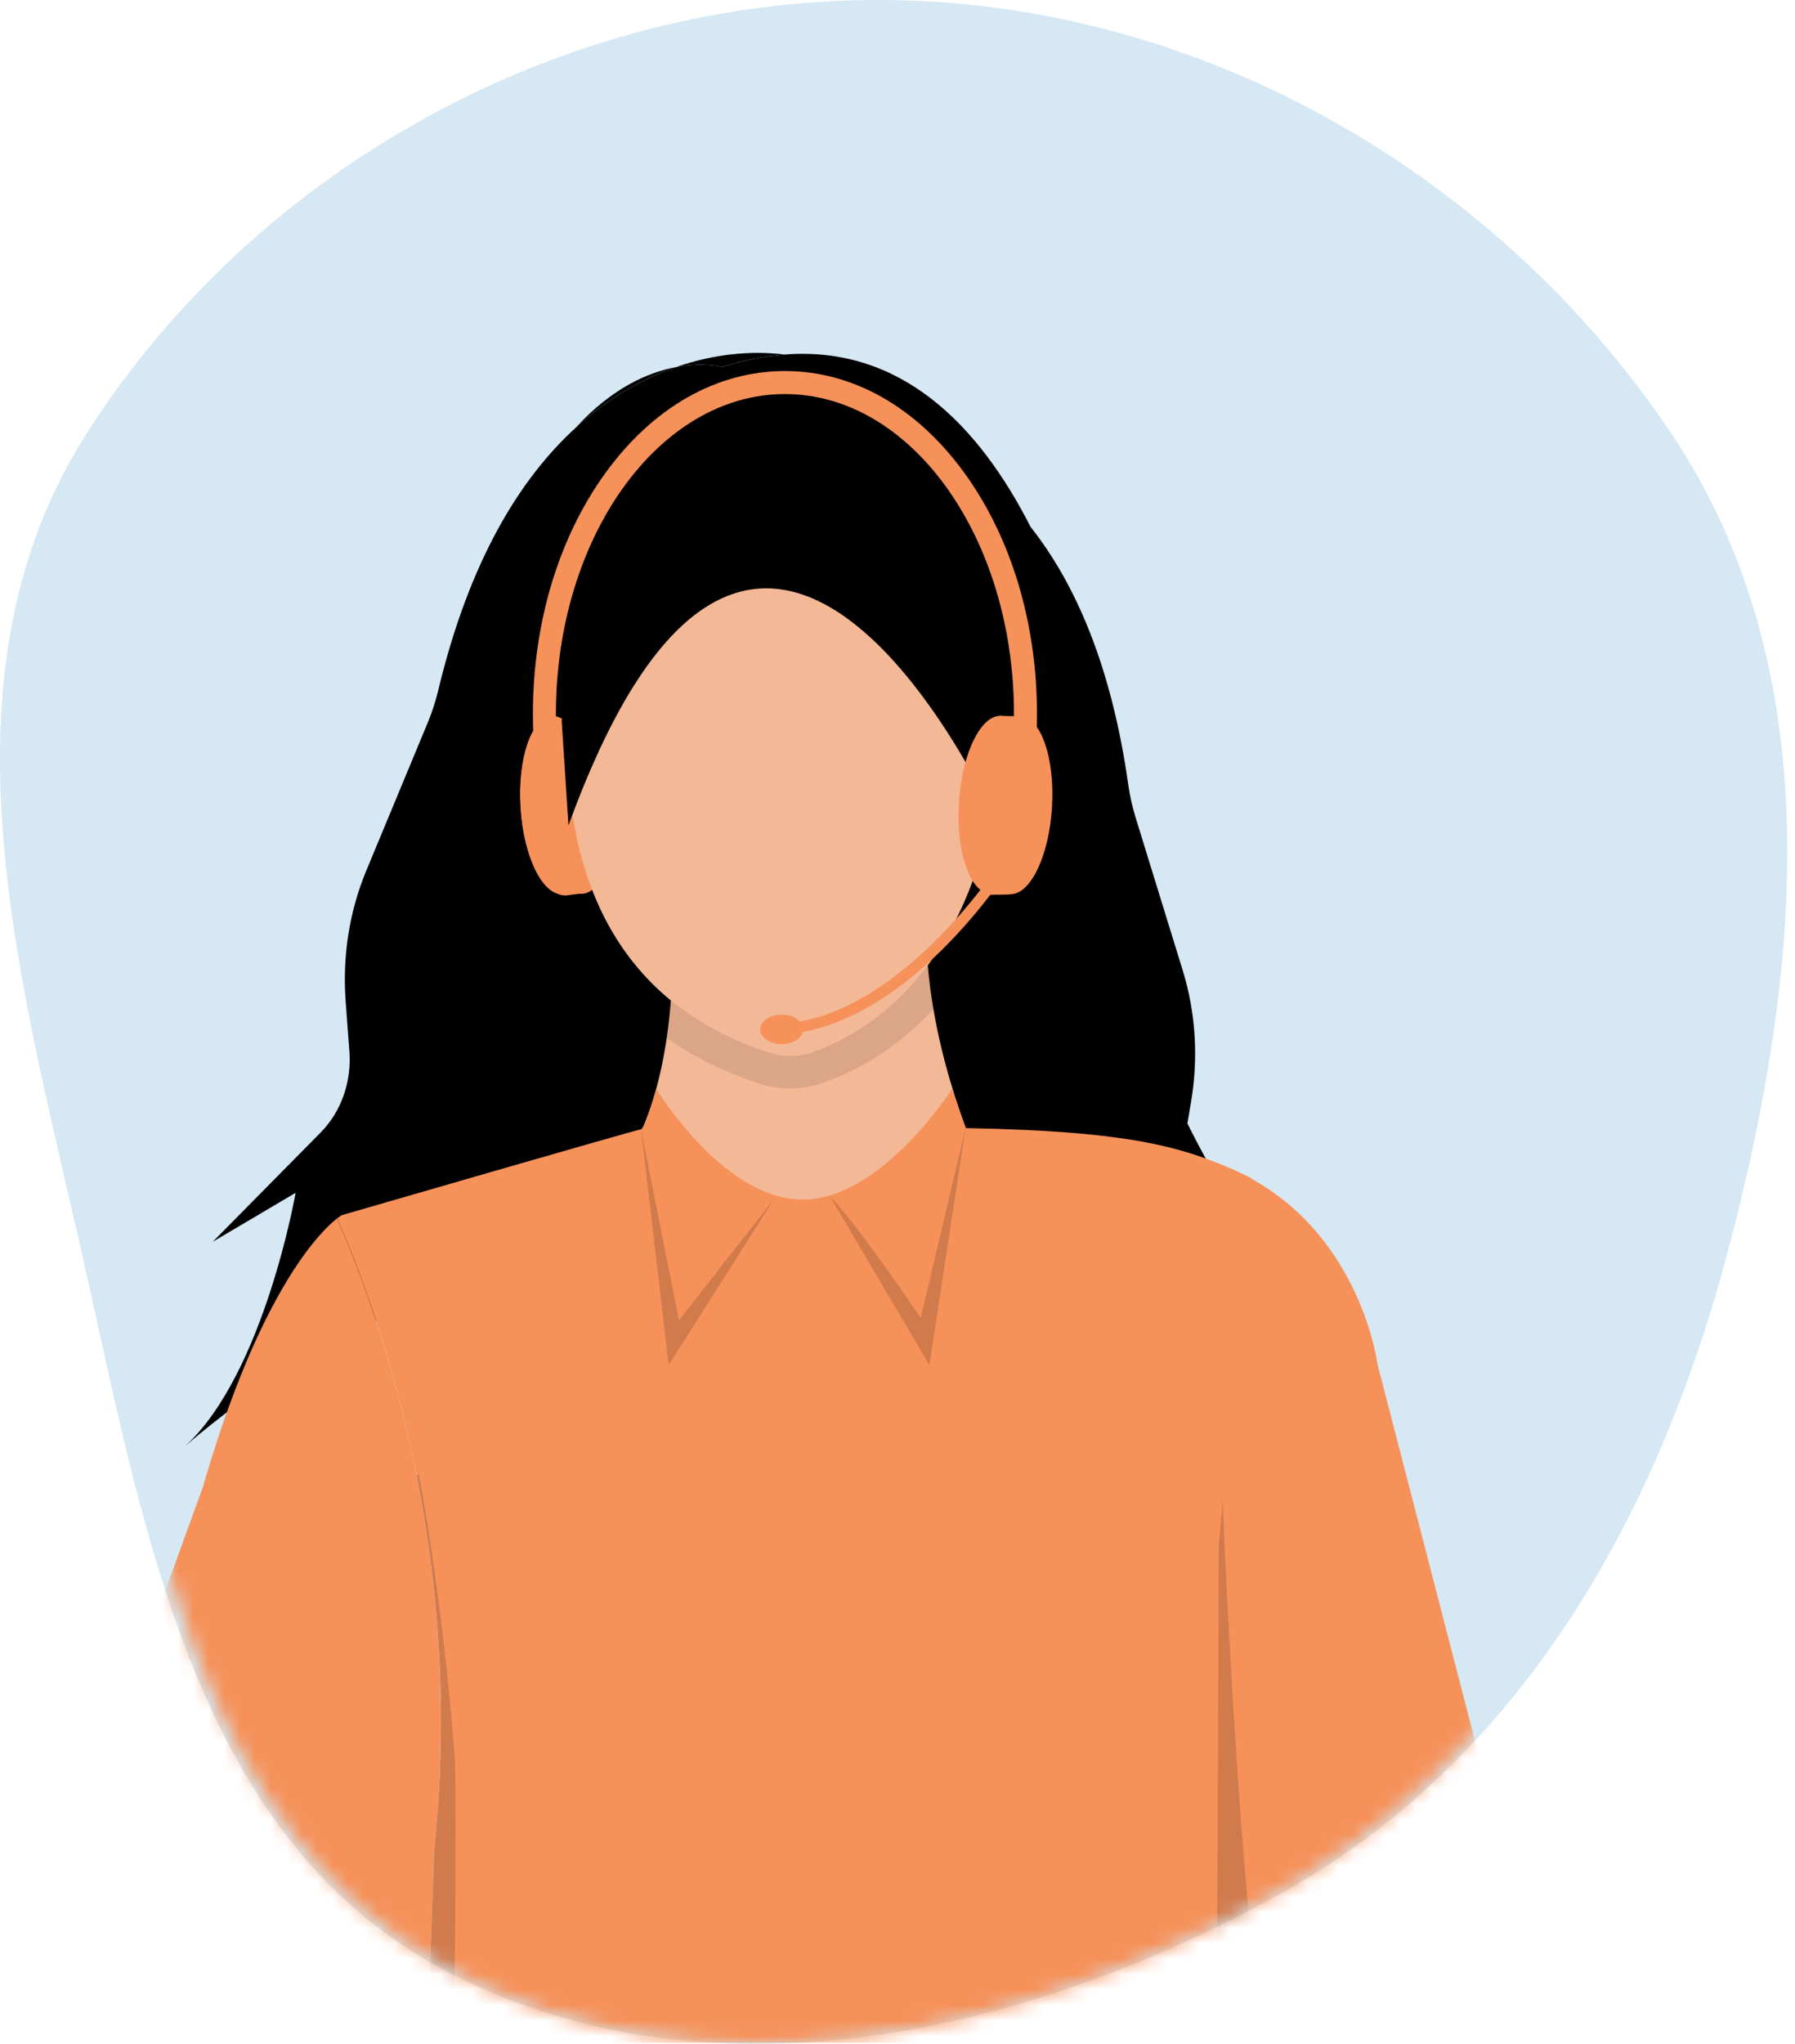
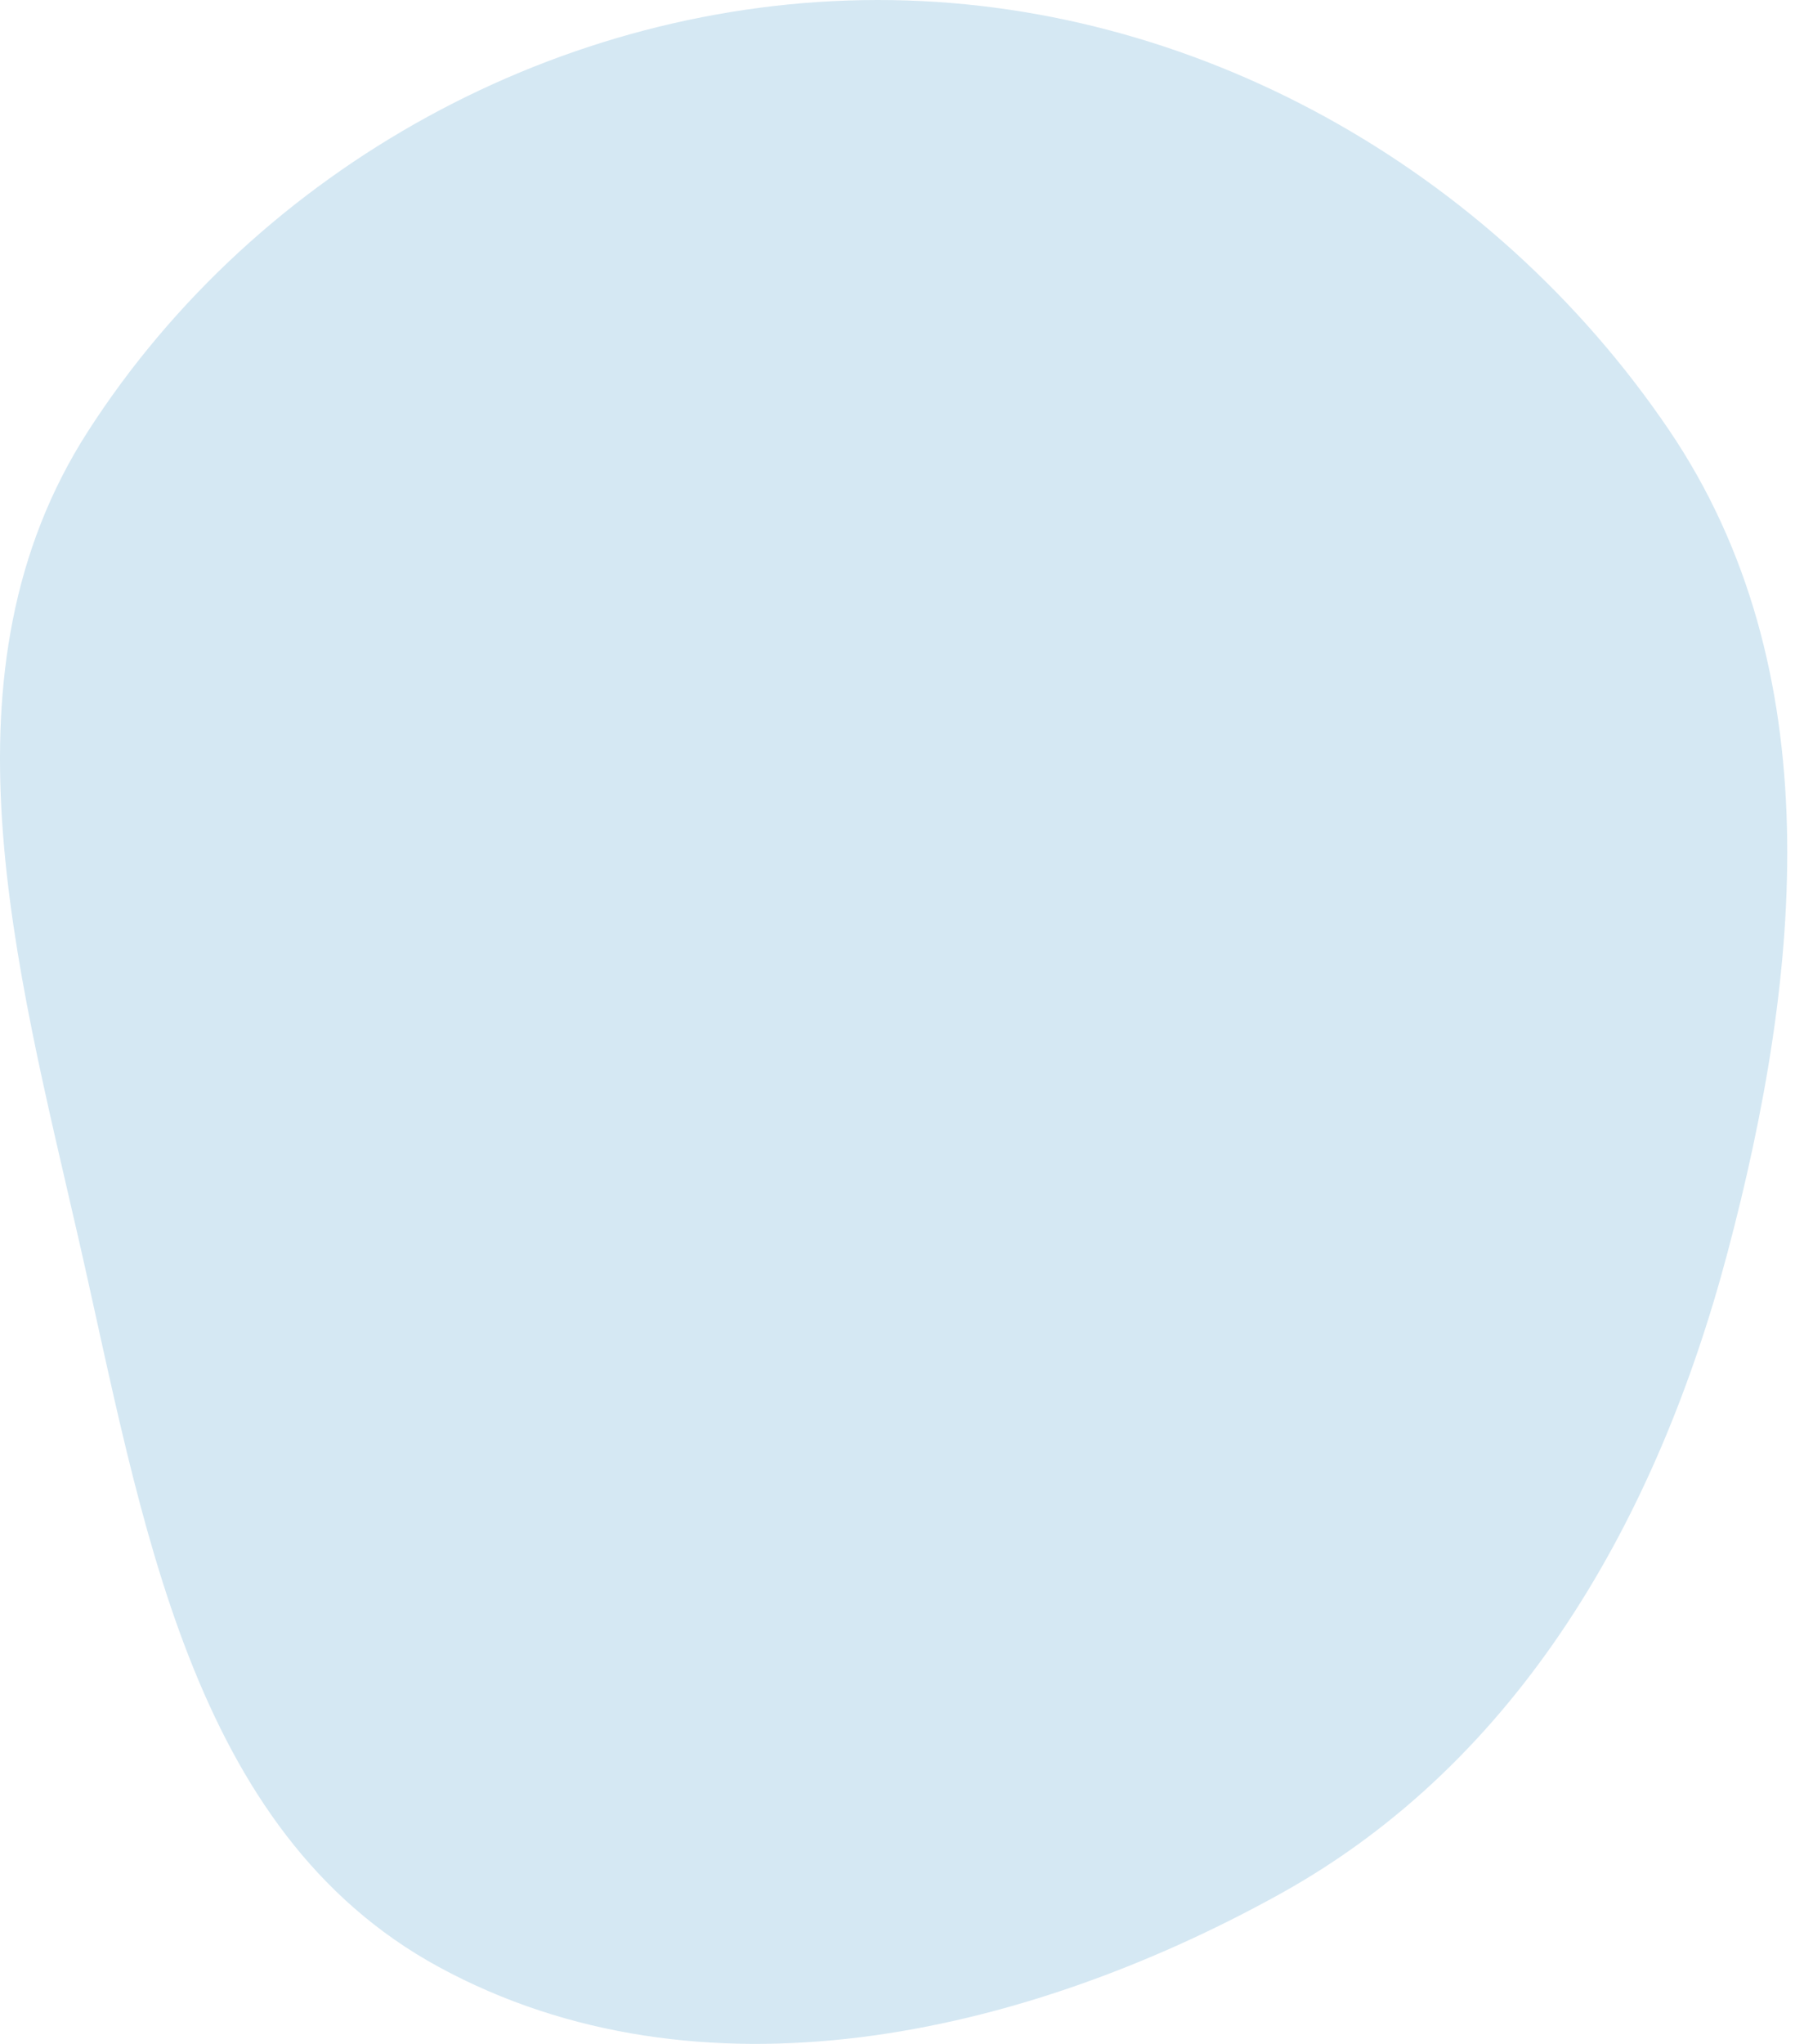
<svg xmlns="http://www.w3.org/2000/svg" width="116" height="132" viewBox="0 0 116 132" fill="none">
  <path fill-rule="evenodd" clip-rule="evenodd" d="M56.691 3.52506e-05C77.111 -0.023 96.39 10.883 107.838 27.741C118.35 43.22 116.433 62.837 111.636 80.908C107.095 98.01 98.241 113.718 82.73 122.312C66.002 131.579 45.172 136.169 28.368 127.04C12.208 118.261 9.198 98.031 5.108 80.143C1.019 62.263 -4.248 43.289 5.686 27.854C16.701 10.742 36.296 0.023 56.691 3.52506e-05Z" fill="#D5E8F3" />
  <mask id="mask0_307_16028" style="mask-type:alpha" maskUnits="userSpaceOnUse" x="0" y="0" width="115" height="132">
-     <path fill-rule="evenodd" clip-rule="evenodd" d="M56.7 3.52506e-05C76.895 -0.023 95.963 10.883 107.285 27.741C117.681 43.22 115.786 62.837 111.041 80.908C106.55 98.01 97.794 113.718 82.453 122.312C65.909 131.579 45.308 136.169 28.688 127.04C12.706 118.261 9.729 98.031 5.684 80.143C1.64 62.263 -3.569 43.289 6.256 27.854C17.149 10.742 36.529 0.023 56.7 3.52506e-05Z" fill="#D5E8F3" />
-   </mask>
+     </mask>
  <g mask="url(#mask0_307_16028)">
    <path d="M78.2 75.328L76.359 76.392L60.236 85.731L57.437 87.351C57.437 87.351 41.552 85.929 33.338 82.686C33.248 82.722 33.162 82.755 33.077 82.789C32.387 83.062 31.668 83.25 30.93 83.33C22.927 84.186 13.679 91.91 11.973 93.387C17.06 88.73 19.104 77.036 19.104 77.036L13.749 80.198L20.73 73.131C22.046 71.799 22.726 69.878 22.579 67.902L22.337 64.657C22.122 61.752 22.579 58.852 23.673 56.225L27.654 46.642C27.93 45.976 28.152 45.283 28.323 44.572C30.335 36.194 33.608 30.899 37.225 27.604C37.438 27.407 37.653 27.22 37.869 27.037C39.639 25.55 41.627 24.425 43.692 23.709C45.481 23.369 46.668 23.703 46.668 23.703C48.087 23.257 49.431 22.995 50.705 22.897C58.166 22.317 63.206 27.368 66.598 34.025C69.463 37.648 71.817 42.944 72.908 50.644C73.01 51.366 73.167 52.078 73.378 52.767L76.436 62.682C77.274 65.401 77.455 68.331 76.964 71.204L76.734 72.555C77.213 73.521 77.71 74.455 78.2 75.328H78.2Z" fill="black" />
    <path d="M11.715 93.601C11.744 93.578 11.776 93.551 11.805 93.523C11.765 93.557 11.736 93.584 11.715 93.601Z" fill="black" />
    <path d="M11.812 93.523C11.85 93.488 11.899 93.446 11.956 93.397C11.908 93.44 11.86 93.484 11.812 93.523Z" fill="black" />
    <path d="M50.697 22.896C49.424 22.994 48.08 23.255 46.66 23.702C46.66 23.702 45.473 23.368 43.684 23.708C45.989 22.906 48.392 22.614 50.696 22.896H50.697Z" fill="black" />
    <path d="M79.01 83.833C79.01 83.833 79.938 95.686 84.574 100.797C83.05 99.198 74.552 90.593 66.64 88.98C65.915 88.832 65.214 88.575 64.554 88.239C63.38 87.639 61.783 86.924 60.232 85.731L76.355 76.393C76.497 77.65 76.978 78.834 77.759 79.792L84.04 87.485L79.01 83.833Z" fill="black" />
    <path d="M84.774 101.023C84.755 101.002 84.728 100.975 84.692 100.936C84.717 100.965 84.744 100.994 84.774 101.023Z" fill="black" />
    <path d="M43.689 23.707C41.624 24.423 39.636 25.549 37.866 27.035C37.651 27.217 37.436 27.405 37.222 27.602C39.59 25.019 41.931 24.037 43.689 23.707Z" fill="black" />
    <path d="M77.957 99.534L89.336 97.156L94.989 139.214C93.279 140.443 83.014 137.877 83.014 137.877L77.957 99.534Z" fill="#F3B896" />
    <path d="M96.179 115.754C93.874 118.018 91.391 120.106 88.758 121.991C87.049 123.22 85.274 124.361 83.443 125.413L80.942 126.106L78.612 126.752L78.596 126.756L77.889 126.953L76.957 127.047L77.747 105.266L77.764 104.775L77.77 104.601L77.954 99.554L78.789 76.452L78.835 75.184C87.829 78.596 89.018 88.107 89.018 88.107L91.651 98.269L91.672 98.352L96.178 115.752L96.179 115.754Z" fill="#F6915A" />
    <path opacity="0.15" d="M81.029 126.736C80.221 127.156 79.401 127.557 78.572 127.941C78.572 127.941 78.572 127.941 78.57 127.94L78.608 127.165L78.629 126.752L78.612 126.757L77.905 126.954L76.974 127.047L75.411 89.647L77.292 85.262C77.292 85.262 78.952 94.848 78.964 95.494C79.009 97.989 79.87 116.305 80.958 126.106C80.982 126.314 81.005 126.524 81.029 126.735V126.736Z" fill="black" />
    <path d="M65.104 84.291L57.305 84.467L42.84 84.791L35.901 78.789C40.41 77.052 42.34 72.092 43.085 67.036C44.052 60.462 43.008 53.73 43.008 53.73L60.983 53.312C59.574 57.067 59.659 61.318 60.32 65.169C61.419 71.599 64.118 76.909 64.118 76.909L65.104 84.291V84.291Z" fill="#F3B896" />
    <path opacity="0.1" d="M60.319 65.17C57.619 68.097 54.728 69.409 53.086 69.962C52.429 70.183 51.748 70.294 51.058 70.294C50.41 70.294 49.768 70.196 49.154 70C46.874 69.275 44.848 68.285 43.084 67.036C44.052 60.462 43.007 53.73 43.007 53.73L60.982 53.312C59.573 57.067 59.659 61.318 60.319 65.169V65.17Z" fill="black" />
    <path d="M36.38 57.745C37.693 57.664 38.599 55.025 38.403 51.852C38.207 48.678 36.984 46.171 35.67 46.252C34.356 46.333 33.45 48.971 33.646 52.145C33.842 55.319 35.066 57.826 36.38 57.745Z" fill="#F6915A" />
    <path d="M37.645 57.698L36.534 57.834C36.406 57.842 35.95 57.752 35.934 57.624L36.082 55.98L38.763 55.283L37.645 57.699L37.645 57.698Z" fill="#F6915A" />
    <path d="M37.636 57.723C38.95 57.642 39.856 55.004 39.66 51.83C39.464 48.657 38.24 46.149 36.927 46.23C35.613 46.311 34.707 48.95 34.903 52.123C35.099 55.297 36.323 57.804 37.636 57.723Z" fill="#F6915A" />
    <path d="M38.521 35.654C38.521 35.654 29.889 61.689 49.788 68.01C50.646 68.282 51.568 68.27 52.421 67.983C56.087 66.752 65.442 61.714 64.773 42.46C64.773 42.46 56.299 12.58 38.521 35.654Z" fill="#F3B896" />
    <path d="M78.599 127.928C78.599 127.941 78.849 129.503 79.237 131.931H27.345C27.697 129.988 27.866 128.763 27.736 128.707L28.06 119.483C28.098 119.137 28.131 118.79 28.165 118.447C28.169 118.406 28.171 118.36 28.175 118.316C28.204 117.996 28.232 117.681 28.254 117.366C28.279 117.076 28.3 116.789 28.32 116.501C28.328 116.382 28.336 116.263 28.342 116.147C28.361 115.858 28.378 115.568 28.392 115.28C28.398 115.144 28.405 115.004 28.413 114.869C28.419 114.71 28.428 114.551 28.432 114.392C28.436 114.317 28.439 114.24 28.441 114.163C28.451 113.941 28.457 113.72 28.462 113.503C28.476 113.07 28.486 112.642 28.491 112.214C28.495 111.893 28.497 111.571 28.497 111.251V111.183C28.497 110.849 28.495 110.513 28.491 110.178C28.491 110.134 28.491 110.091 28.488 110.051C28.482 109.727 28.478 109.405 28.47 109.086C28.47 109.067 28.47 109.049 28.468 109.029C28.459 108.712 28.449 108.399 28.436 108.084C28.405 107.313 28.365 106.555 28.315 105.808C28.292 105.486 28.269 105.166 28.244 104.847C28.227 104.636 28.21 104.425 28.189 104.212C28.175 104.031 28.158 103.849 28.142 103.67C28.099 103.222 28.055 102.779 28.006 102.341C27.983 102.126 27.96 101.911 27.933 101.698C27.907 101.485 27.882 101.272 27.855 101.059C27.835 100.886 27.812 100.712 27.788 100.541C27.694 99.829 27.592 99.126 27.481 98.438C27.425 98.077 27.366 97.718 27.304 97.361C27.263 97.123 27.224 96.887 27.178 96.653C27.115 96.296 27.049 95.945 26.982 95.596C26.963 95.494 26.942 95.392 26.923 95.291C26.737 94.346 26.536 93.426 26.329 92.539C26.285 92.347 26.241 92.155 26.195 91.969C26.047 91.345 25.893 90.737 25.738 90.144C25.696 89.981 25.652 89.818 25.609 89.66C25.431 88.993 25.247 88.346 25.06 87.722C25.017 87.565 24.969 87.41 24.923 87.256C24.831 86.951 24.737 86.649 24.645 86.352C24.567 86.108 24.492 85.871 24.417 85.636H24.415C24.35 85.441 24.288 85.247 24.224 85.057C24.179 84.915 24.133 84.778 24.085 84.642C23.754 83.658 23.424 82.75 23.107 81.918C23.025 81.706 22.945 81.497 22.866 81.292C22.477 80.298 22.111 79.428 21.786 78.69C21.974 78.54 22.078 78.482 22.078 78.482C22.078 78.482 41.263 72.92 41.445 72.931C41.742 72.708 42.411 70.33 42.411 70.33C42.411 70.33 46.94 77.808 52.229 77.464C57.184 77.141 61.526 70.33 61.526 70.33C61.526 70.33 62.344 72.708 62.419 72.856C73.705 73.065 76.874 74.194 80.846 76.074L78.756 99.879C78.756 99.879 78.687 127.887 78.599 127.928Z" fill="#F6915A" />
    <path opacity="0.15" d="M29.322 131.933H25.798C26.94 128.364 27.685 125.952 27.68 125.715C27.664 124.893 27.645 124.064 27.622 123.228C27.593 122.223 27.561 121.208 27.52 120.185C27.504 119.769 27.488 119.351 27.468 118.93C27.45 118.477 27.429 118.021 27.407 117.564C27.405 117.54 27.405 117.519 27.403 117.495V117.475C27.403 117.475 27.403 117.472 27.405 117.467V117.463C27.407 117.449 27.415 117.42 27.427 117.378V117.373C27.431 117.357 27.438 117.339 27.443 117.319C27.448 117.298 27.454 117.272 27.464 117.244C27.478 117.19 27.497 117.127 27.52 117.056C27.551 116.955 27.589 116.835 27.638 116.7C27.648 116.671 27.659 116.641 27.668 116.61C27.735 116.429 27.812 116.22 27.906 115.988C27.974 115.821 28.049 115.643 28.134 115.453C28.155 115.405 28.176 115.358 28.197 115.311C28.261 115.173 28.329 115.028 28.402 114.875C28.402 114.872 28.404 114.872 28.404 114.87C28.411 114.71 28.418 114.553 28.423 114.393C28.428 114.318 28.43 114.241 28.432 114.163C28.442 113.942 28.449 113.721 28.454 113.503C28.468 113.071 28.477 112.644 28.482 112.216C28.486 111.894 28.489 111.572 28.489 111.254V111.185C28.489 110.849 28.486 110.513 28.482 110.18C28.482 110.135 28.482 110.093 28.479 110.053C28.475 109.729 28.47 109.407 28.46 109.088C28.46 109.069 28.46 109.05 28.458 109.032C28.452 108.714 28.44 108.4 28.428 108.085C28.397 107.314 28.357 106.557 28.306 105.81C28.284 105.488 28.261 105.168 28.235 104.849C28.219 104.637 28.202 104.426 28.181 104.215C28.167 104.032 28.15 103.851 28.134 103.67C28.092 103.224 28.047 102.782 27.998 102.343C27.974 102.127 27.95 101.913 27.925 101.7C27.899 101.486 27.873 101.275 27.847 101.061C27.826 100.887 27.802 100.713 27.779 100.542C27.685 99.83 27.584 99.128 27.474 98.44C27.417 98.078 27.358 97.719 27.295 97.362C27.255 97.125 27.215 96.888 27.17 96.655C27.107 96.298 27.041 95.945 26.973 95.598C26.954 95.495 26.933 95.394 26.914 95.293L27.067 95.225C27.067 95.225 28.562 102.886 29.358 113.097C29.503 114.964 29.453 122.669 29.322 131.933Z" fill="black" />
    <path d="M27.555 109.524L27.407 117.462V117.466L27.404 117.495L24.257 141.666C20.489 140.019 17.403 143.62 14.067 141.295L17.779 99.092L18.084 93.422L20.203 97.024L27.555 109.523L27.555 109.524Z" fill="#F3B896" />
    <path d="M28.49 111.183V111.252C28.49 111.571 28.488 111.893 28.483 112.215C28.479 112.642 28.469 113.069 28.455 113.502C28.45 113.723 28.443 113.941 28.434 114.162C28.432 114.239 28.43 114.317 28.424 114.392C28.42 114.552 28.412 114.712 28.404 114.874C28.399 115.007 28.392 115.143 28.385 115.28C28.371 115.569 28.354 115.857 28.336 116.146C28.329 116.264 28.322 116.383 28.312 116.501C28.293 116.79 28.272 117.076 28.249 117.365C28.225 117.682 28.197 117.999 28.169 118.316C28.165 118.361 28.163 118.405 28.157 118.448C28.125 118.793 28.092 119.138 28.054 119.484L27.727 128.706C27.551 128.631 27.375 128.556 27.201 128.478C23.433 126.831 19.858 124.826 16.522 122.501C12.923 119.999 9.599 117.127 6.607 113.94L10.457 103.348L13.099 96.077C13.812 93.611 14.535 91.479 15.243 89.64C15.249 89.624 15.255 89.61 15.261 89.593C16.175 87.224 17.069 85.338 17.892 83.846C18.924 81.97 19.843 80.716 20.555 79.894C21.025 79.354 21.404 78.999 21.665 78.783C21.707 78.748 21.745 78.718 21.78 78.689C22.105 79.427 22.471 80.298 22.86 81.292C22.939 81.496 23.019 81.705 23.102 81.919C23.419 82.75 23.748 83.659 24.08 84.641C24.127 84.777 24.174 84.916 24.218 85.056C24.282 85.246 24.346 85.441 24.409 85.636H24.411C24.486 85.871 24.561 86.111 24.639 86.353C24.731 86.648 24.825 86.952 24.917 87.257C24.964 87.412 25.01 87.567 25.055 87.722C25.241 88.347 25.424 88.993 25.602 89.659C25.647 89.819 25.689 89.981 25.732 90.143C25.887 90.738 26.042 91.346 26.19 91.968C26.235 92.156 26.279 92.346 26.324 92.539C26.531 93.427 26.731 94.345 26.916 95.291C26.934 95.392 26.956 95.493 26.975 95.597C27.043 95.944 27.109 96.297 27.172 96.653C27.216 96.886 27.257 97.123 27.297 97.36C27.358 97.714 27.419 98.076 27.475 98.438C27.586 99.126 27.686 99.829 27.781 100.54C27.805 100.714 27.826 100.886 27.849 101.059C27.875 101.273 27.901 101.484 27.927 101.698C27.953 101.912 27.976 102.125 28 102.342C28.049 102.781 28.093 103.222 28.136 103.669C28.152 103.849 28.168 104.033 28.183 104.213C28.203 104.424 28.221 104.636 28.237 104.847C28.263 105.167 28.286 105.486 28.308 105.808C28.36 106.555 28.399 107.314 28.43 108.084C28.441 108.399 28.453 108.713 28.46 109.031C28.462 109.049 28.462 109.069 28.462 109.087C28.472 109.407 28.476 109.729 28.481 110.052C28.483 110.093 28.483 110.135 28.483 110.18C28.488 110.513 28.49 110.849 28.49 111.185V111.183Z" fill="#F6915A" />
    <path d="M64.534 53.311C64.534 53.311 49.276 18.856 36.736 53.311L35.482 33.891L43.425 25.956L53.039 24.285L62.027 30.341L67.67 41.409L64.535 53.311H64.534Z" fill="black" />
    <path d="M65.557 53.403C66.487 51.547 66.404 49.623 65.372 49.107C64.34 48.591 62.749 49.677 61.819 51.534C60.889 53.39 60.972 55.313 62.004 55.829C63.036 56.345 64.627 55.259 65.557 53.403Z" fill="#F3B896" />
    <path opacity="0.15" d="M62.399 72.857L60.061 88.165L53.623 77.242C55.557 79.248 59.499 85.118 59.499 85.118L62.399 72.857Z" fill="black" />
    <path opacity="0.15" d="M43.21 88.165L41.425 72.932L43.88 85.267L50.053 77.39L43.21 88.165Z" fill="black" />
    <path d="M62.319 30.538C59.239 26.298 55.122 23.963 50.726 23.963C46.329 23.963 42.212 26.298 39.132 30.538C36.105 34.706 34.438 40.235 34.438 46.107C34.438 47.134 34.489 48.151 34.589 49.153H36.086C35.98 48.159 35.925 47.142 35.925 46.107C35.925 34.716 42.565 25.449 50.726 25.449C58.887 25.449 65.526 34.716 65.526 46.107C65.526 47.142 65.472 48.159 65.366 49.153H66.862C66.963 48.151 67.014 47.134 67.014 46.107C67.014 40.235 65.347 34.706 62.319 30.538Z" fill="#F6915A" />
    <path d="M36.725 57.663C36.613 57.712 36.496 57.741 36.376 57.748C35.062 57.829 33.838 55.322 33.642 52.149C33.446 48.975 34.353 46.337 35.666 46.256C35.898 46.242 36.127 46.308 36.347 46.444C35.358 47.142 34.736 49.441 34.902 52.123C35.041 54.383 35.702 56.305 36.546 57.195L36.725 57.663Z" fill="#F6915A" />
    <path d="M66.726 52.125C66.922 48.951 66.016 46.313 64.702 46.232C63.389 46.151 62.165 48.658 61.969 51.832C61.773 55.005 62.679 57.644 63.993 57.725C65.306 57.806 66.53 55.298 66.726 52.125Z" fill="#F6915A" />
    <path d="M49.901 66.837V66.146C58.108 66.146 64.892 55.336 64.967 55.225L65.54 55.612C65.224 56.08 58.472 66.837 49.9 66.837H49.901Z" fill="#F6915A" />
    <path d="M65.139 57.774L63.68 57.791L63.016 56.053L65.697 55.355L65.404 57.54C65.386 57.673 65.273 57.773 65.139 57.774Z" fill="#F6915A" />
    <path d="M66.041 46.255L64.583 46.238L63.919 47.977L66.599 48.674L66.306 46.489C66.288 46.356 66.176 46.257 66.041 46.255Z" fill="#F6915A" />
    <path d="M67.983 52.15C68.179 48.977 67.273 46.338 65.959 46.257C64.646 46.176 63.422 48.683 63.226 51.857C63.03 55.031 63.936 57.669 65.25 57.75C66.563 57.831 67.787 55.324 67.983 52.15Z" fill="#F6915A" />
    <path d="M50.512 67.431C51.277 67.431 51.898 67.005 51.898 66.479C51.898 65.954 51.277 65.527 50.512 65.527C49.747 65.527 49.127 65.954 49.127 66.479C49.127 67.005 49.747 67.431 50.512 67.431Z" fill="#F6915A" />
  </g>
</svg>